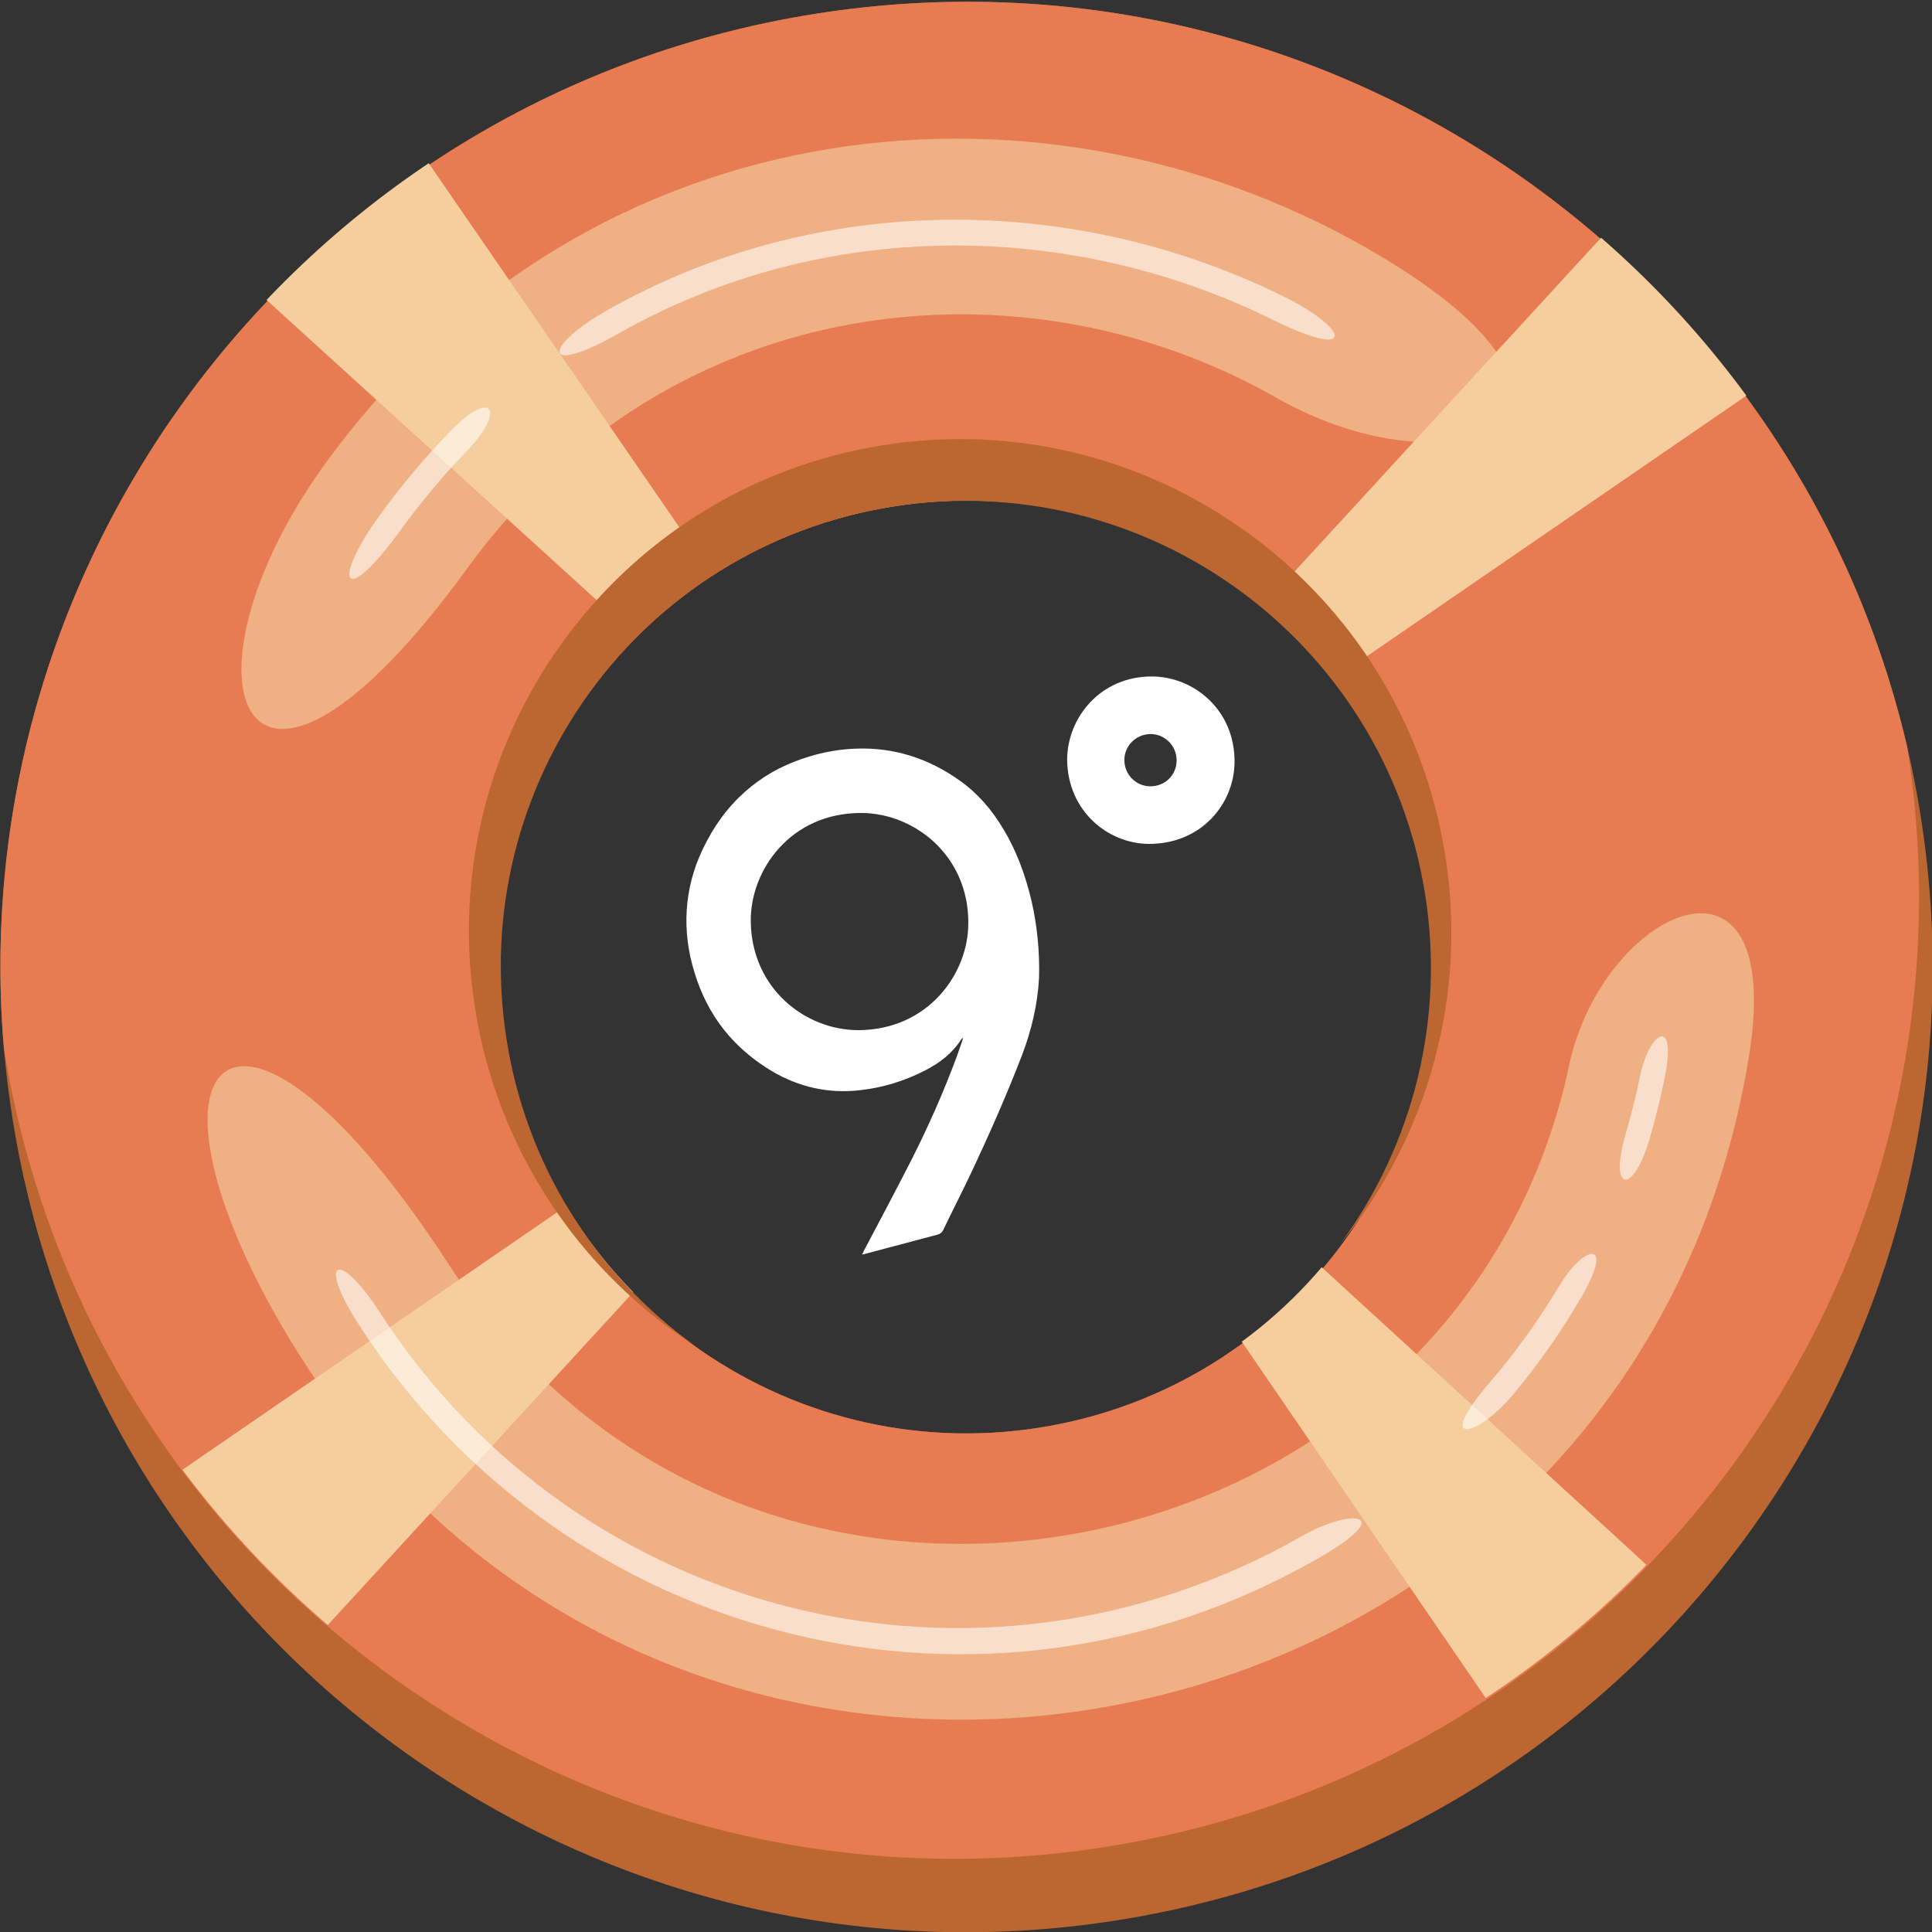
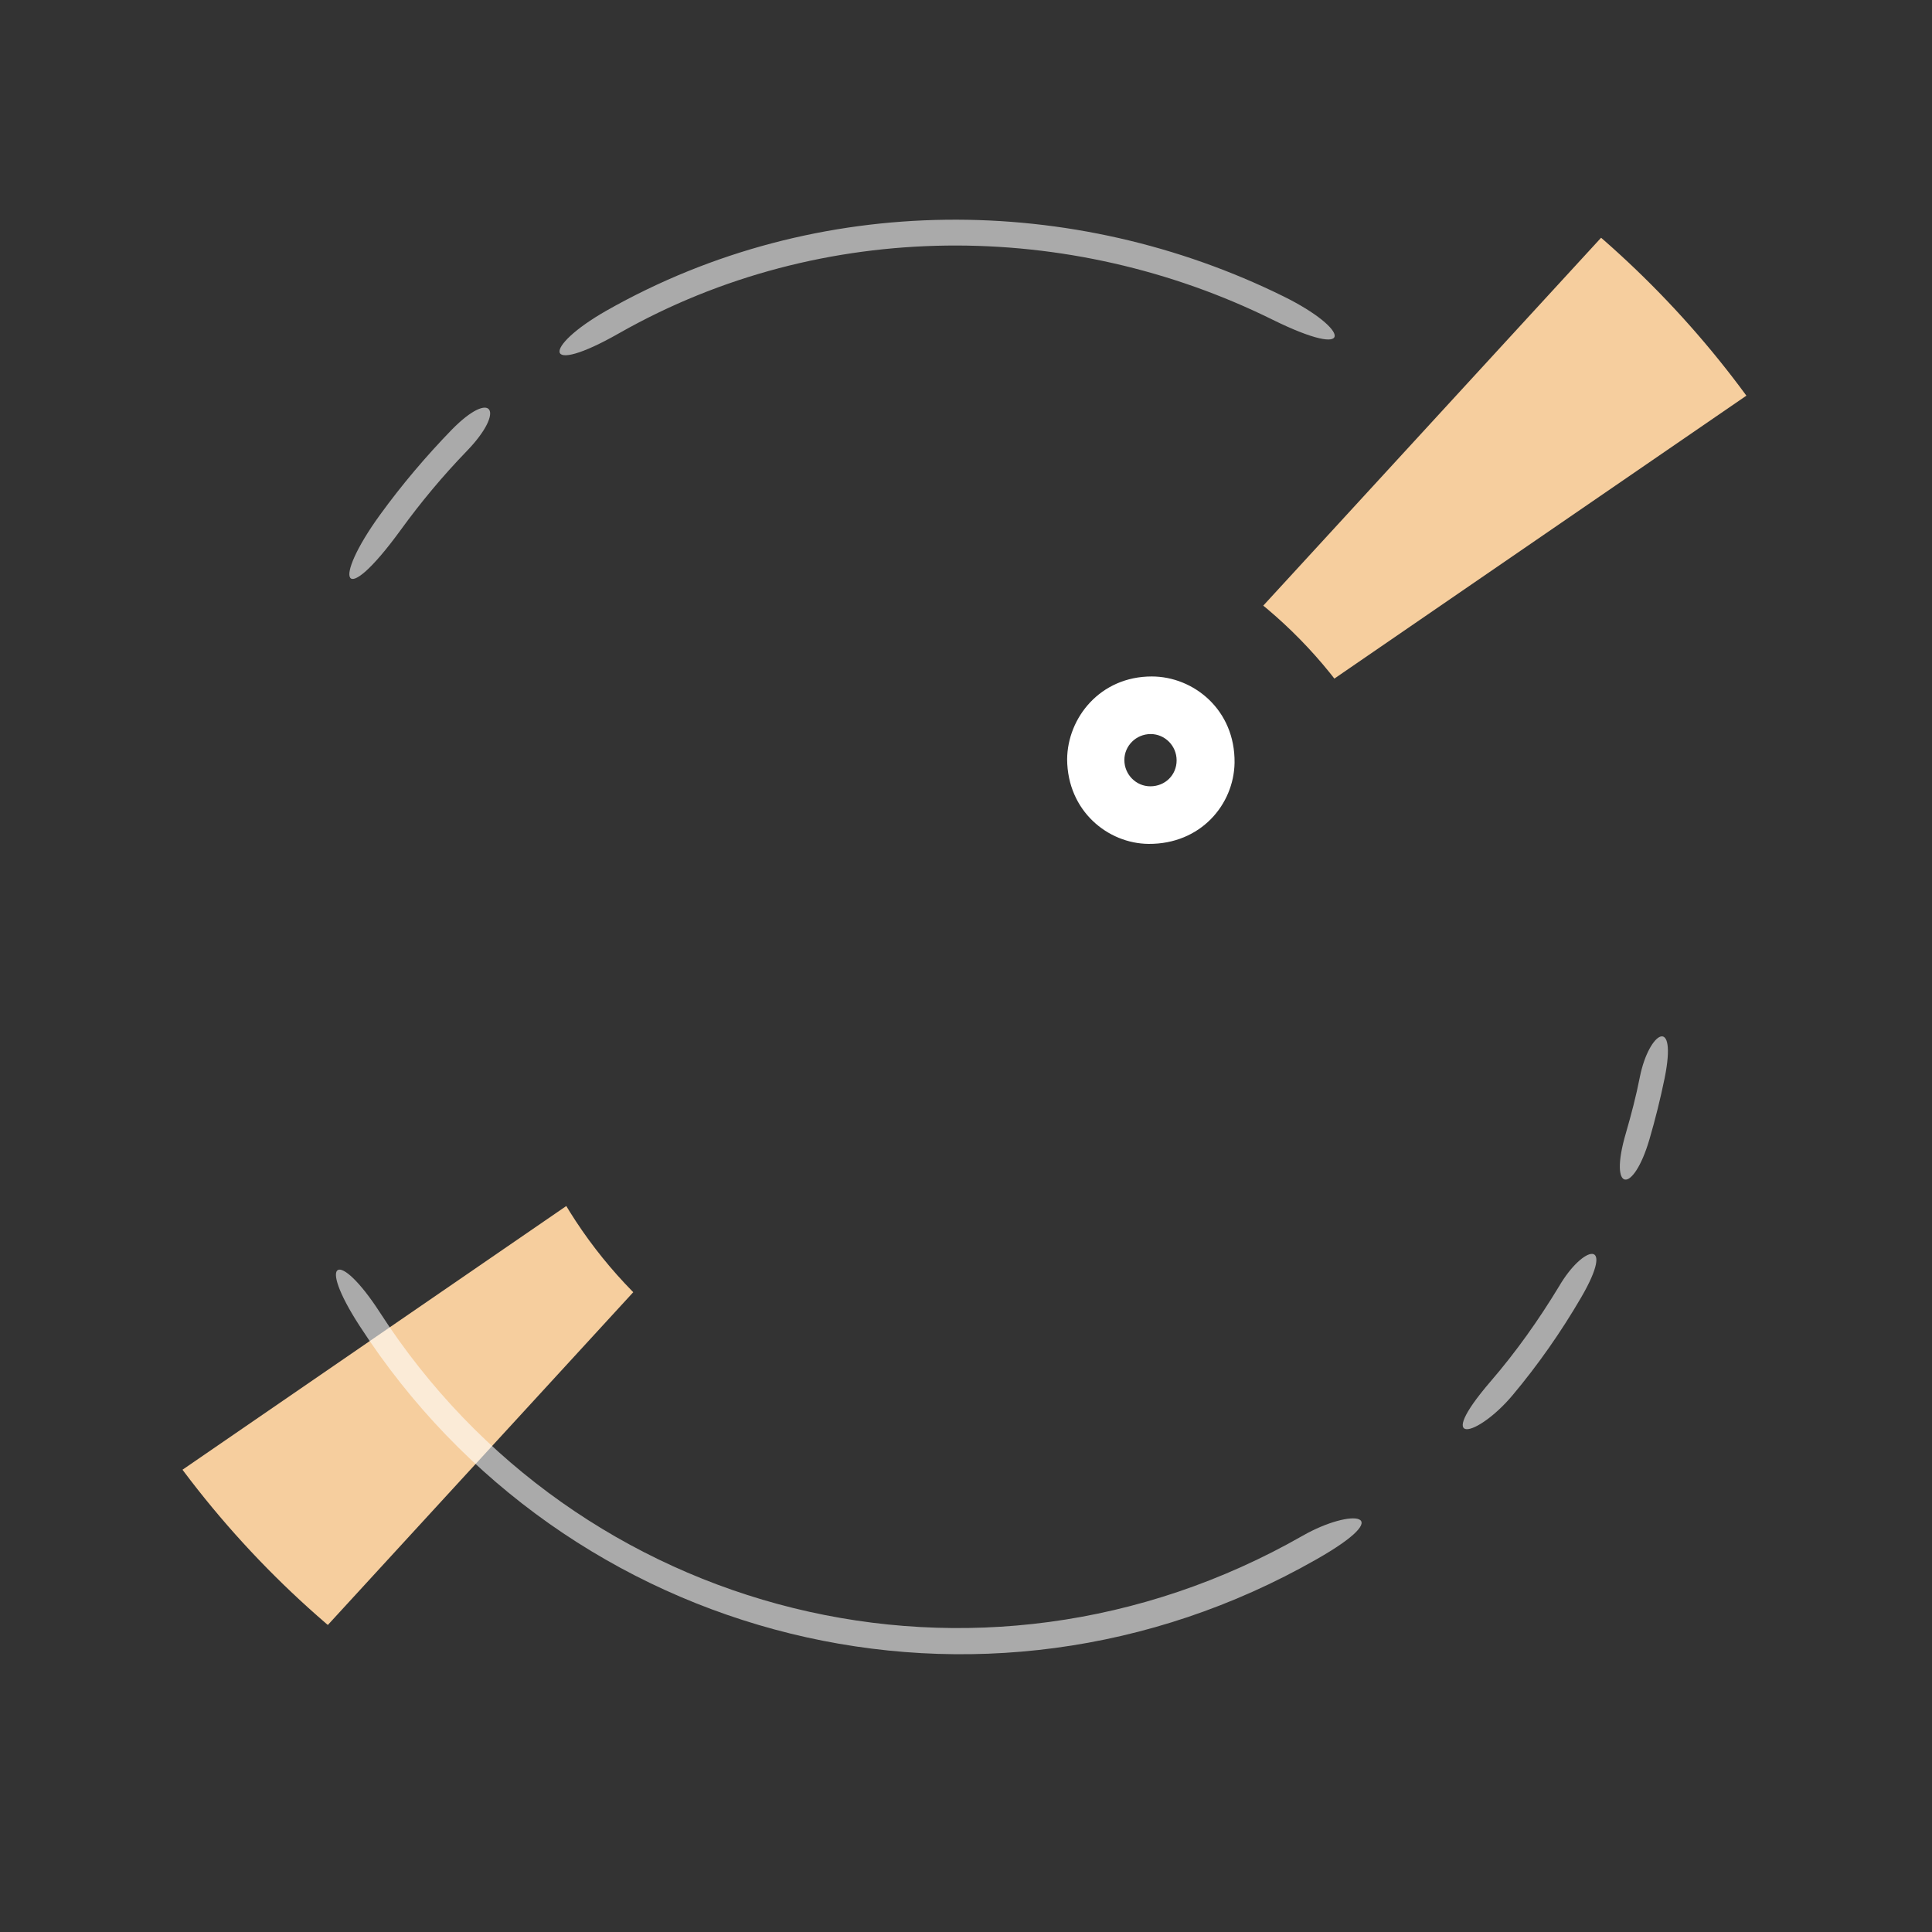
<svg xmlns="http://www.w3.org/2000/svg" xmlns:xlink="http://www.w3.org/1999/xlink" x="0px" y="0px" viewBox="0 0 543.5 543.6" style="enable-background:new 0 0 543.5 543.6;" xml:space="preserve">
  <rect x="0" y="0" width="543.5" height="543.6" fill="#333333" stroke="none" />
  <style type="text/css">	.st0{clip-path:url(#SVGID_00000036232180170689135040000011190218356202699417_);}	.st1{fill-rule:evenodd;clip-rule:evenodd;fill:#BC6731;}	.st2{fill-rule:evenodd;clip-rule:evenodd;fill:#E77C52;}	.st3{clip-path:url(#SVGID_00000020386008197747586250000017844546893375205504_);}	.st4{fill-rule:evenodd;clip-rule:evenodd;fill:#EFB083;}	.st5{fill-rule:evenodd;clip-rule:evenodd;fill:#F6CE9E;}	.st6{opacity:0.584;fill-rule:evenodd;clip-rule:evenodd;fill:#FFFFFF;enable-background:new    ;}	.st7{fill:#FFFFFF;}</style>
  <g id="Calque_2" />
  <g id="Calque_1">
    <g id="Groupe_78" transform="translate(0 98.127) rotate(-9)">
      <g id="Groupe_9" transform="translate(0 0)">
        <g>
          <defs>
-             <rect id="SVGID_1_" x="-75.3" y="-68.2" transform="matrix(0.988 -0.156 0.156 0.988 -37.391 40.463)" width="627.9" height="652.4" />
-           </defs>
+             </defs>
          <clipPath id="SVGID_00000105420740899306337090000014089680270869769116_">
            <use xlink:href="#SVGID_1_" style="overflow:visible;" />
          </clipPath>
          <g id="Groupe_de_masques_3" style="clip-path:url(#SVGID_00000105420740899306337090000014089680270869769116_);">
            <path id="Tracé_12" class="st1" d="M241.4,485.8c-150.1,0-271.8-121.6-271.8-271.5c0-149.9,121.6-271.5,271.7-271.5       S513.1,64.4,513.1,214.3S391.5,485.8,241.4,485.8 M241.4,345.5c72.5,0,131.3-58.7,131.3-131.2S313.9,83.1,241.3,83.1       S110,141.8,110,214.3C110,286.7,168.9,345.5,241.4,345.5L241.4,345.5" />
            <path id="Tracé_13" class="st2" d="M-29.7,194.5C-19.5,53.8,97.9-57.2,241.3-57.2S502.2,53.9,512.4,194.6       c-0.2,149.4-121.4,270.3-271,270.3C91.9,464.9-29.4,343.8-29.7,194.5 M241.4,345.5c72.5,0,131.3-58.7,131.3-131.2       S313.9,83.1,241.3,83.1S110,141.8,110,214.3C110,286.7,168.9,345.5,241.4,345.5L241.4,345.5" />
          </g>
        </g>
      </g>
      <g id="Groupe_11" transform="translate(45.622 10.509)">
        <g>
          <defs>
            <path id="SVGID_00000034777676635265756060000011441336632279887526_" d="M64.4,203.3c0-72.5,58.8-131.2,131.3-131.2       c72.5,0,131.3,58.8,131.3,131.2s-58.8,131.2-131.3,131.2l0,0C123.2,334.5,64.4,275.7,64.4,203.3 M-75.3,183.5       C-75,332.8,46.2,453.9,195.8,453.9c149.5,0,270.8-121,271-270.3C456.6,42.8,339.1-68.2,195.7-68.2S-65.2,42.8-75.3,183.5" />
          </defs>
          <clipPath id="SVGID_00000029025756887133855120000012853319524558205594_">
            <use xlink:href="#SVGID_00000034777676635265756060000011441336632279887526_" style="overflow:visible;" />
          </clipPath>
          <g id="Groupe_10" transform="translate(0 0)" style="clip-path:url(#SVGID_00000029025756887133855120000012853319524558205594_);">
-             <path id="Tracé_14" class="st4" d="M-10.2,273.7c-32.3-83.1,4.5-109.9,49.1-9.8c63.2,141.8,266.7,132.5,319.9-6.2       c16.2-42.1,70.8-57.2,50.5,5C344.4,460.9,65.4,468.2-10.2,273.7 M39.6,35.8C129.4-54.1,259.7-45.1,343,25.3       c65,54.9,9,70.1-36.2,33.9C242.4,7.7,143.2,2.5,74.7,70.9C-1.9,147.5-13.5,89.1,39.6,35.8" />
-             <path id="Tracé_15" class="st5" d="M6.5-42.4l58.2-36.3l131,274.1l189.2,237.8l-58.2,36.3L195.7,193.6L6.5-42.4z" />
            <path id="Tracé_16" class="st5" d="M-42.3,383.6l-36.4-58.2l274.3-130.8L433.6,5.7L470,63.9L195.7,194.6L-42.3,383.6z" />
            <path id="Tracé_17" class="st6" d="M17.5,273.9c41.3,93.6,148.3,139.9,246.6,102.7c14.8-5.6,28-2.3,2.7,7.2       c-101,38.1-212.2-9.3-255.5-107C2.1,256.1,8.9,254.5,17.5,273.9 M52.7,52.3c7.4-7.4,15.3-14.2,23.7-20.5       c13-9.6,15.9-2.9,3.1,6.7c-7.7,5.8-14.9,12.1-21.7,18.9C37.8,77.4,36.3,68.7,52.7,52.3 M124.5,5.6       c64.1-24.1,135.2-12.1,188.8,25.8c17,12,17.7,21.4-4.2,5.9c-51.6-36.5-120.2-48.1-182-24.9C103.5,21.3,105.2,12.9,124.5,5.6        M384.8,265.4c-2.1,5.6-4.4,11-6.9,16.3c-7,14.8-13.8,13.1-6.3-2.7c2.3-4.9,4.5-9.9,6.4-15.1       C382.5,251.8,391.2,248.2,384.8,265.4 M352,322.6c-7.1,8.7-14.9,16.8-23.4,24.2c-11.5,10-24.6,11.4-5.5-4.8       c8.4-7.1,16.1-15,23.2-23.4C354.8,308.2,364.3,307.5,352,322.6" />
          </g>
        </g>
      </g>
      <g id="Groupe_13" transform="translate(178.165 133.838)">
        <g id="Groupe_26" transform="translate(0 0)">
-           <path id="Tracé_19" class="st1" d="M-28.8,173.9c-29.5-26.3-46.4-64-46.4-103.5C-75.2-6.2-13.3-68.2,63-68.2      S201.1-6.1,201.1,70.4c0.1,39.5-16.8,77.2-46.3,103.5c25-24.7,39-58.3,39-93.4C193.8,8,135.2-50.7,63-50.7      C-9.3-50.8-67.8,8-67.8,80.4C-67.9,115.5-53.8,149.2-28.8,173.9" />
-         </g>
+           </g>
      </g>
    </g>
    <g>
      <path class="st7" d="M324,190.3c-14.5,0-23.7,11.6-23.8,23.3c0.1,14.6,11.5,23.7,22.9,23.8c14.7,0.1,24-11.1,24.2-22.8    C347.5,199.7,335.8,190.3,324,190.3z M323.6,221.2c-4,0-7.3-3.3-7.3-7.4c0-4,3.3-7.3,7.4-7.3c4,0,7.3,3.3,7.3,7.4    C331,218,327.8,221.2,323.6,221.2z" />
-       <path class="st7" d="M290.2,253.5c-1.7-7.1-4.1-13.9-7.9-20.2c-3.2-5.4-7.2-10.1-12.3-13.7c-8.7-6.2-18.4-9.4-29.2-9    c-6,0.2-11.8,1.5-17.4,3.7c-5.9,2.3-11,5.6-15.5,10c-4.9,4.8-8.5,10.5-11.2,16.8c-2.3,5.5-3.5,11.2-3.6,17.1    c-0.1,6.1,1,11.9,3,17.6c2,5.7,4.9,10.9,8.9,15.5c3.5,4,7.6,7.3,12.1,10c7.6,4.5,15.9,6.4,24.7,5.4c6.5-0.7,12.7-2.6,18.5-5.6    c4.1-2.1,7.6-4.8,10.1-8.7c0.1-0.2,0.3-0.3,0.4-0.5c0.1,0.3,0,0.6-0.1,0.9c-0.5,1.4-1,2.9-1.5,4.3c-3.7,10-8,19.7-12.8,29.2    c-4.4,8.6-8.9,17.1-13.4,25.6c-0.1,0.3-0.2,0.5-0.5,1c0.5-0.1,0.8-0.1,1-0.2c6.8-1.8,13.5-3.6,20.3-5.4c0.7-0.2,1.2-0.6,1.5-1.2    c2.4-5,4.9-9.9,7.3-14.9c5.4-11.4,10.5-22.9,15-34.6c2.6-6.9,4.3-14.1,4.7-21.5C292.5,267.7,291.8,260.6,290.2,253.5z     M241.5,289.8c-14.9,0-30-11.6-30.3-30.5c-0.2-14.5,11.2-30.7,31.2-30.6c14.8,0.1,30,11.9,30,30.8    C272.5,273.9,261.1,289.7,241.5,289.8z" />
    </g>
  </g>
</svg>